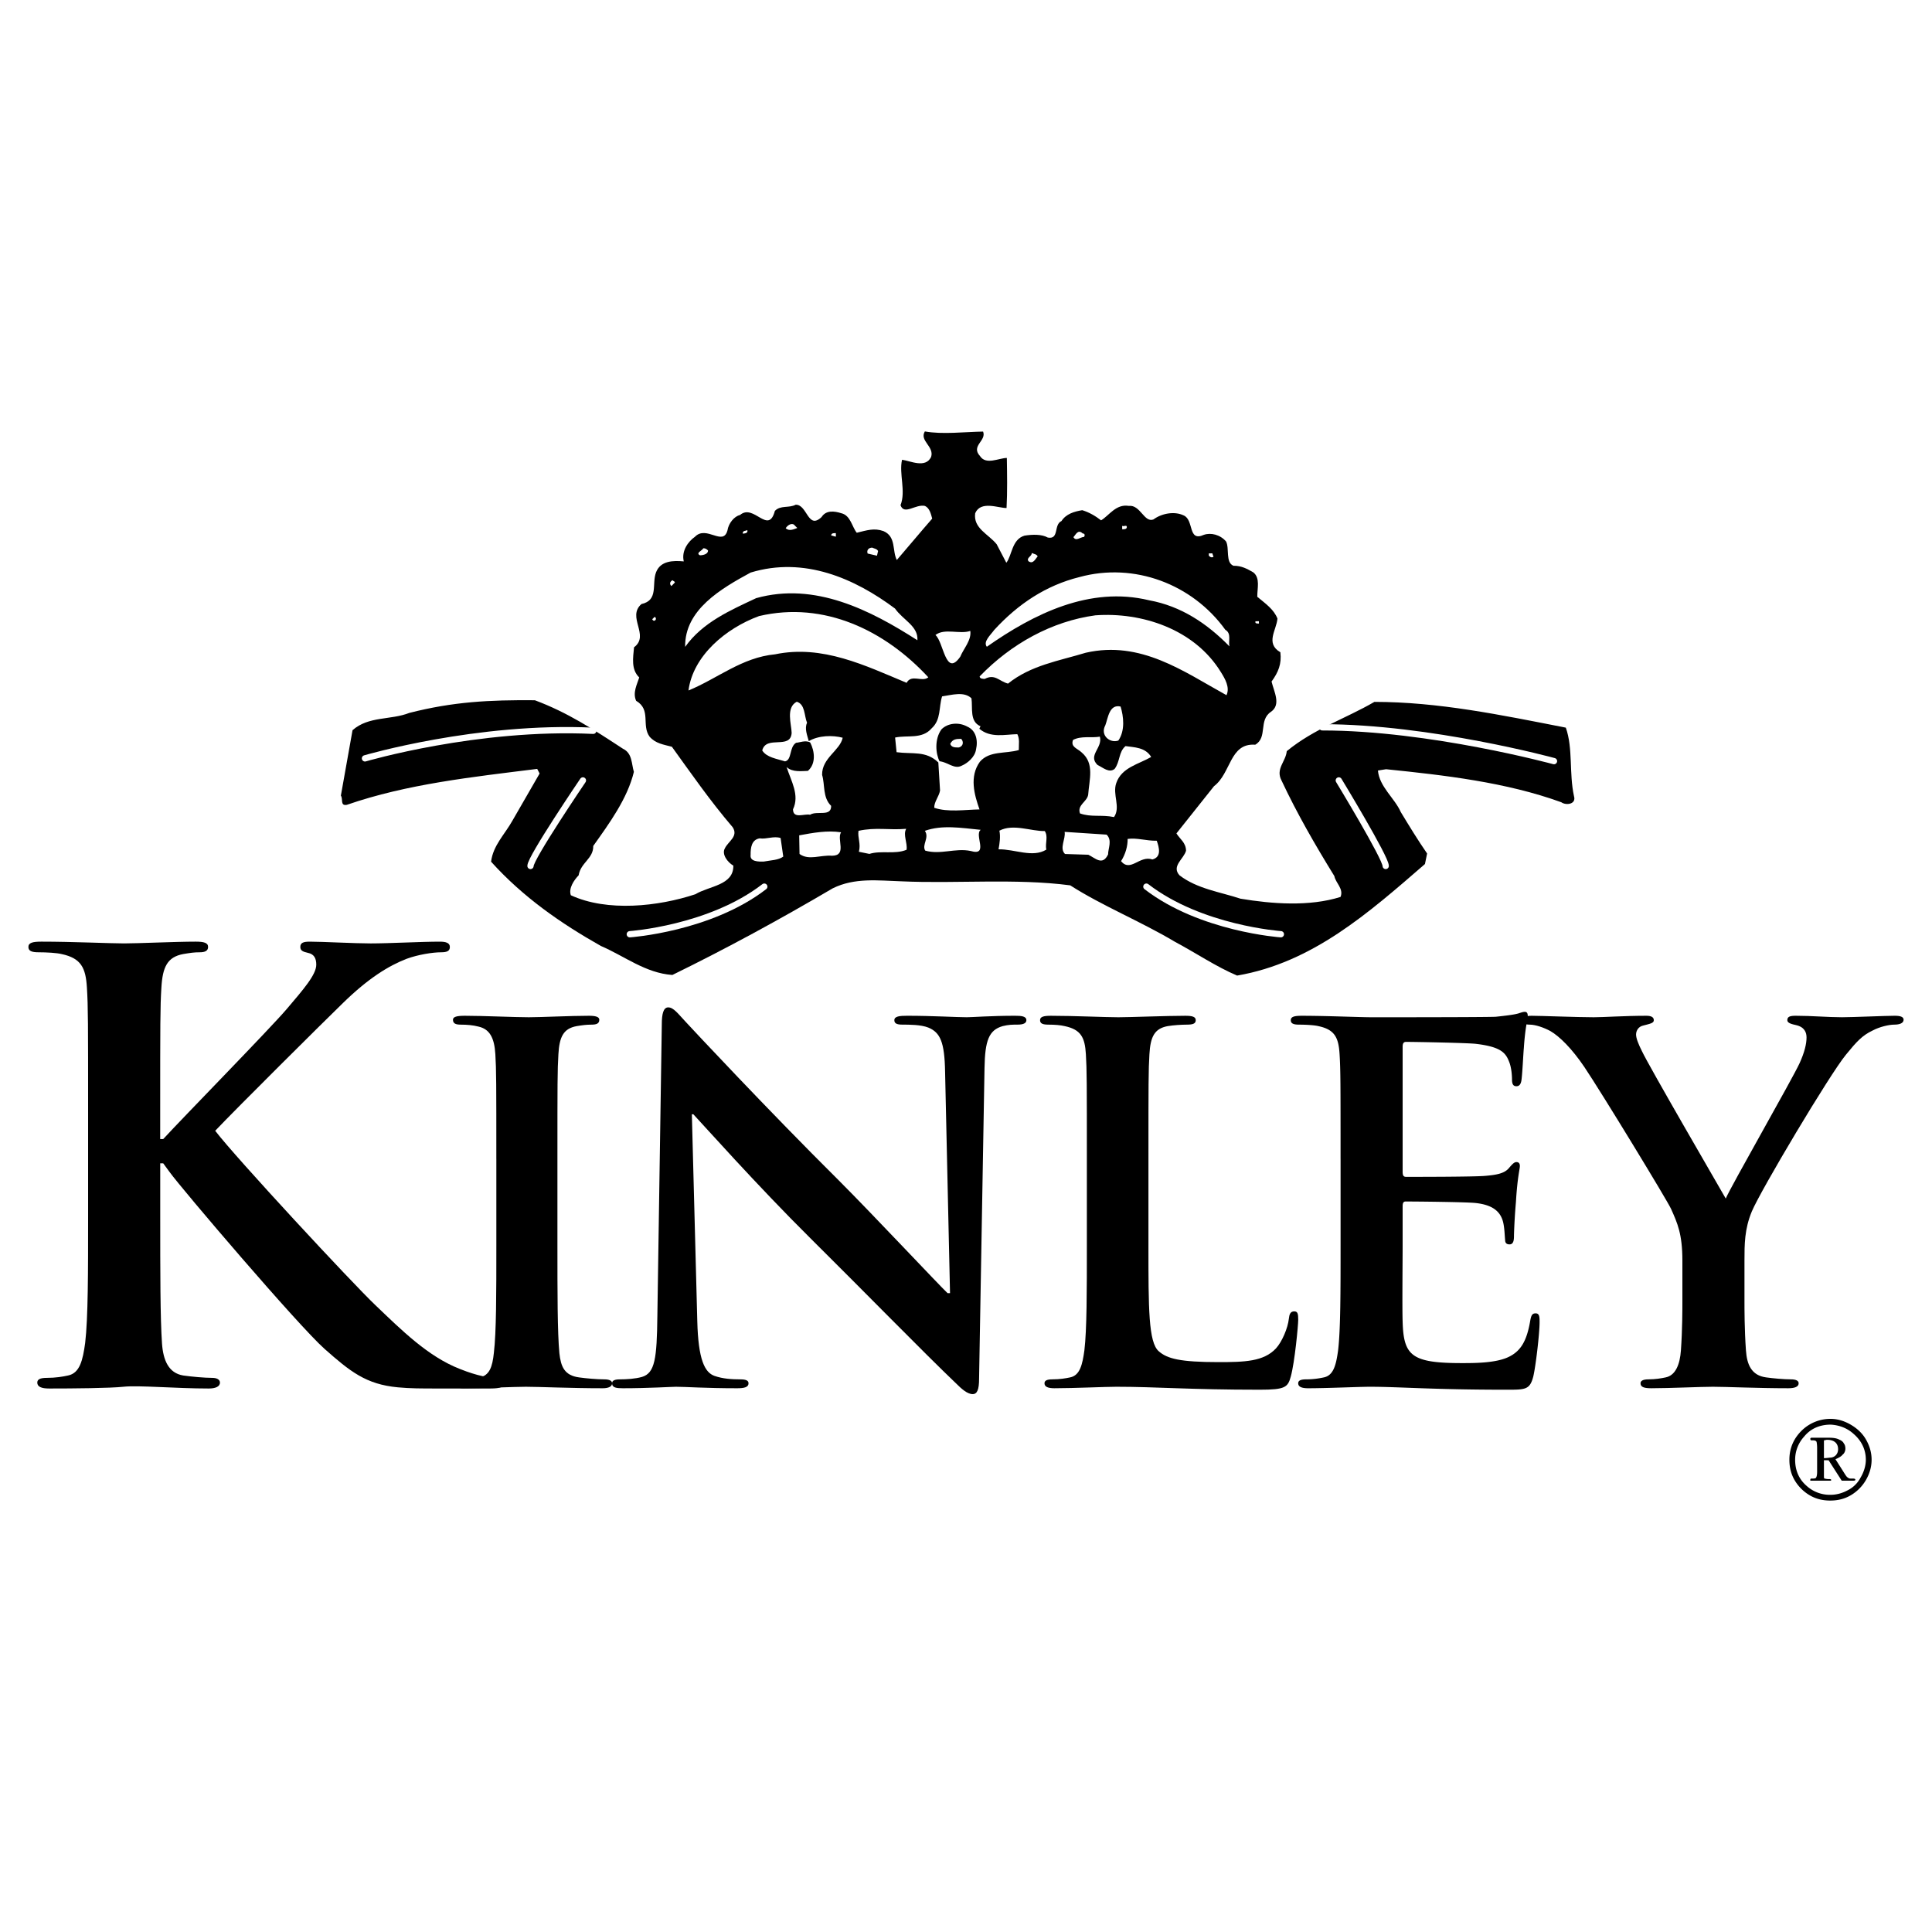
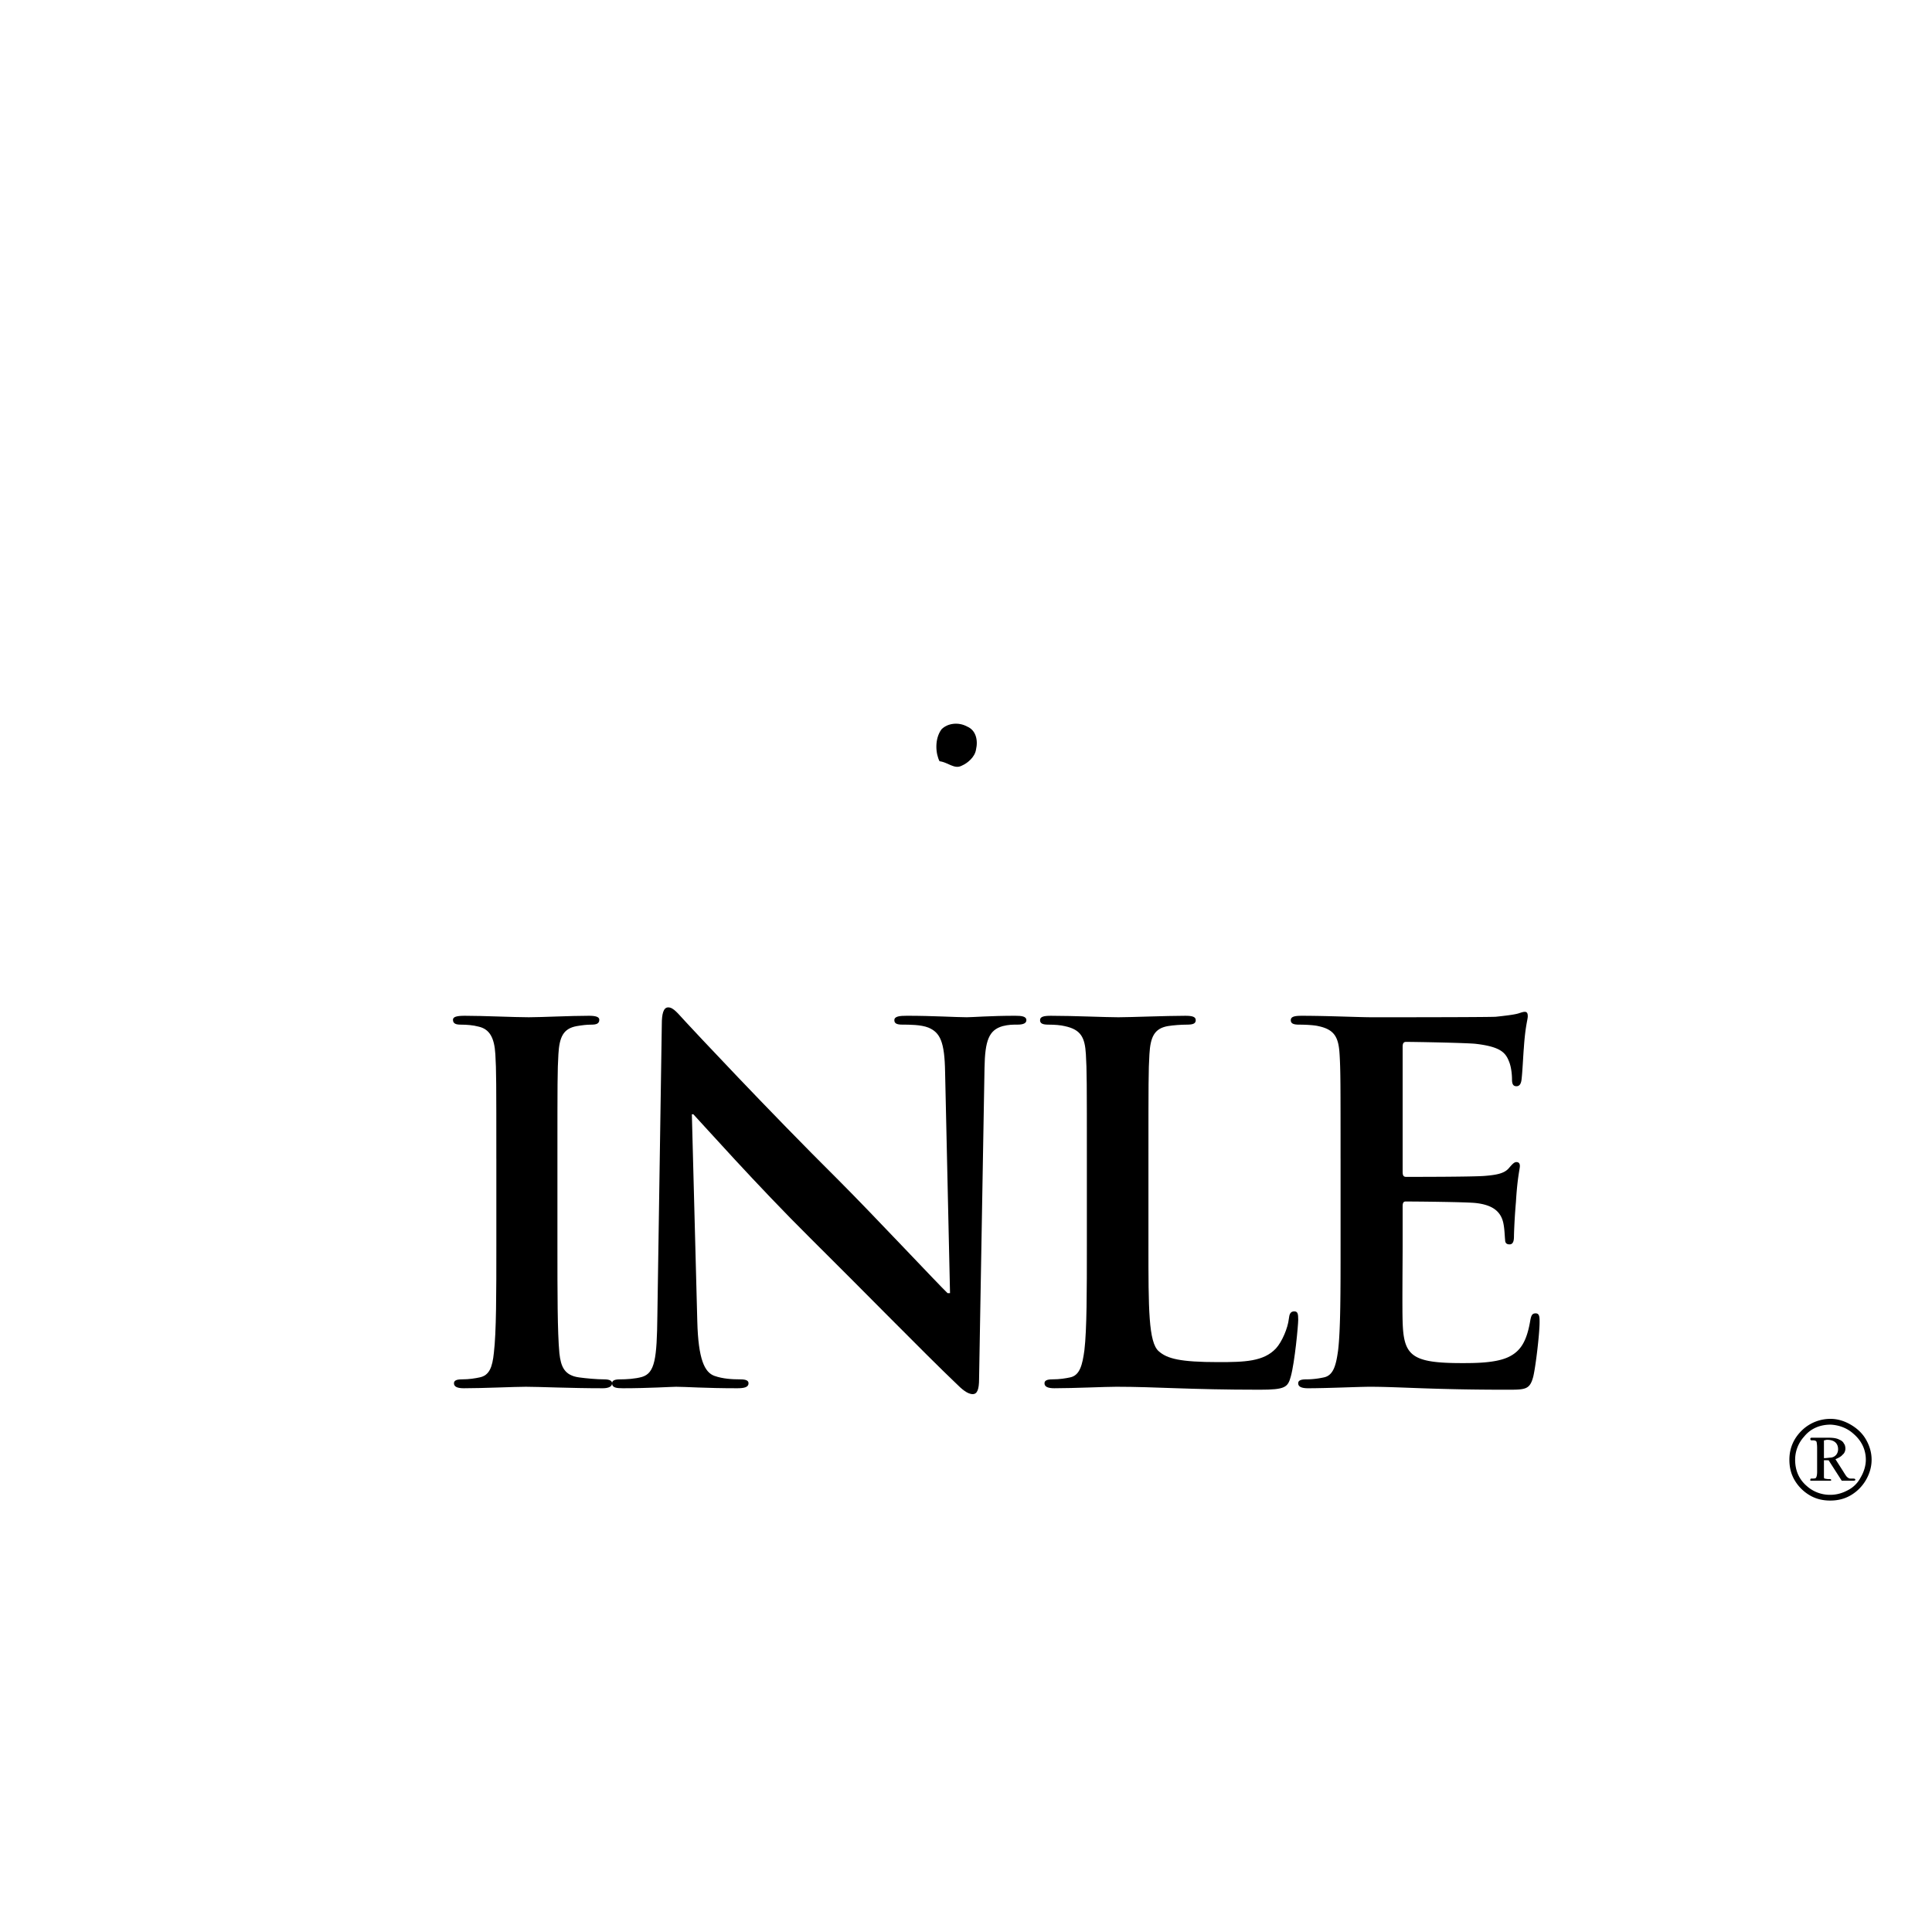
<svg xmlns="http://www.w3.org/2000/svg" width="2500" height="2500" viewBox="0 0 192.756 192.756">
  <path fill-rule="evenodd" clip-rule="evenodd" fill="#fff" d="M0 0h192.756v192.756H0V0z" />
-   <path d="M15.986 113.646h.296c2.005-2.184 10.615-10.969 12.325-12.975 1.651-1.945 2.948-3.42 2.948-4.424 0-.649-.235-1.061-.825-1.178-.53-.118-.767-.237-.767-.591 0-.413.294-.529.943-.529 1.238 0 4.482.176 6.075.176 1.828 0 5.072-.176 6.899-.176.59 0 1.003.116 1.003.529s-.295.532-.885.532c-.825 0-2.3.234-3.42.647-1.828.708-3.833 1.947-6.37 4.423-1.828 1.77-10.733 10.615-12.738 12.738 2.124 2.771 13.682 15.215 15.983 17.398 2.594 2.477 5.249 5.131 8.433 6.367 1.77.709 2.95.887 3.657.887.413 0 .766.117.766.471 0 .414-.295.59-1.415.59h-5.13c-1.77 0-2.832 0-4.07-.117-3.185-.295-4.777-1.594-7.312-3.834-2.595-2.299-14.213-15.922-15.452-17.633l-.648-.885h-.296v5.365c0 5.426 0 10.086.177 12.621.119 1.652.649 2.949 2.124 3.186.826.117 2.123.236 2.89.236.472 0 .767.176.767.471 0 .414-.473.59-1.121.59-3.303 0-7.027-.336-8.493-.176-1.356.145-5.072.176-7.431.176-.767 0-1.179-.176-1.179-.59 0-.295.235-.471.942-.471.886 0 1.593-.119 2.124-.236 1.18-.236 1.474-1.533 1.71-3.244.294-2.477.294-7.137.294-12.562v-10.379c0-8.963 0-10.615-.118-12.502-.117-2.005-.59-2.95-2.535-3.362-.473-.117-1.476-.176-2.301-.176-.649 0-1.003-.119-1.003-.532s.413-.529 1.297-.529c3.126 0 6.842.176 8.257.176s5.13-.176 7.135-.176c.826 0 1.239.116 1.239.529s-.354.532-.826.532c-.59 0-.944.059-1.651.176-1.593.296-2.064 1.297-2.183 3.362-.118 1.887-.118 3.539-.118 12.502v2.597h.003z" fill-rule="evenodd" clip-rule="evenodd" />
  <path d="M49.519 115.6c0-7.473 0-8.848-.098-10.422-.099-1.672-.59-2.506-1.672-2.752-.541-.146-1.179-.197-1.77-.197-.491 0-.786-.098-.786-.49 0-.297.393-.395 1.179-.395 1.869 0 4.965.148 6.39.148 1.229 0 4.129-.148 5.997-.148.639 0 1.033.098 1.033.395 0 .393-.295.49-.786.49-.492 0-.885.051-1.475.148-1.327.244-1.721 1.08-1.819 2.801-.098 1.574-.098 2.949-.098 10.422v8.65c0 4.768 0 8.65.196 10.764.147 1.328.491 2.213 1.966 2.41.688.096 1.77.195 2.508.195.54 0 .785.148.785.393 0 .346-.392.494-.934.494-3.244 0-6.341-.148-7.667-.148-1.131 0-4.227.148-6.193.148-.64 0-.983-.148-.983-.494 0-.244.197-.393.787-.393.737 0 1.327-.1 1.77-.195.983-.197 1.278-1.033 1.425-2.459.246-2.064.246-5.947.246-10.715v-8.65h-.001z" fill-rule="evenodd" clip-rule="evenodd" />
  <path d="M69.569 131.82c.098 3.832.737 5.111 1.721 5.455.835.295 1.77.344 2.556.344.541 0 .835.1.835.393 0 .395-.441.494-1.13.494-3.195 0-5.161-.148-6.095-.148-.443 0-2.753.148-5.31.148-.639 0-1.08-.051-1.08-.494 0-.293.294-.393.786-.393.639 0 1.523-.049 2.211-.246 1.279-.393 1.474-1.818 1.523-6.094l.443-29.1c0-.982.147-1.672.639-1.672.541 0 .983.639 1.818 1.523.59.641 8.062 8.652 15.239 15.779 3.341 3.342 9.978 10.422 10.813 11.207h.246l-.492-22.07c-.049-2.998-.491-3.934-1.67-4.424-.737-.295-1.917-.295-2.605-.295-.59 0-.787-.148-.787-.443 0-.393.541-.441 1.278-.441 2.556 0 4.915.148 5.947.148.541 0 2.408-.148 4.818-.148.639 0 1.129.049 1.129.441 0 .295-.293.443-.883.443-.492 0-.887 0-1.477.148-1.375.391-1.77 1.424-1.816 4.176l-.543 31.018c0 1.082-.195 1.523-.637 1.523-.542 0-1.131-.541-1.673-1.082-3.096-2.949-9.388-9.387-14.5-14.451-5.357-5.309-10.813-11.453-11.698-12.387h-.148l.542 20.648zM114.58 124.25c0 6.291 0 9.684 1.033 10.568.834.736 2.113 1.08 5.947 1.08 2.604 0 4.523-.049 5.75-1.375.59-.641 1.18-2.016 1.279-2.951.049-.441.146-.736.539-.736.346 0 .395.246.395.836 0 .541-.344 4.227-.738 5.652-.295 1.082-.539 1.328-3.096 1.328-7.078 0-10.322-.295-14.305-.295-1.131 0-4.227.148-6.191.148-.641 0-.984-.148-.984-.494 0-.244.197-.393.787-.393.736 0 1.326-.1 1.768-.195.984-.197 1.23-1.279 1.426-2.705.246-2.064.246-5.947.246-10.469v-8.65c0-7.473 0-8.848-.098-10.422-.098-1.672-.492-2.457-2.113-2.801-.395-.098-.984-.148-1.623-.148-.541 0-.836-.098-.836-.443 0-.344.346-.441 1.082-.441 2.311 0 5.406.148 6.734.148 1.18 0 4.768-.148 6.686-.148.688 0 1.031.098 1.031.441 0 .346-.295.443-.885.443-.541 0-1.326.051-1.916.148-1.328.244-1.721 1.08-1.82 2.801-.098 1.574-.098 2.949-.098 10.422v8.651z" fill-rule="evenodd" clip-rule="evenodd" />
  <path d="M133.748 115.6c0-7.473 0-8.848-.098-10.422-.1-1.672-.492-2.457-2.115-2.801-.393-.098-1.229-.148-1.916-.148-.541 0-.836-.098-.836-.443 0-.344.344-.441 1.082-.441 2.604 0 5.701.148 7.078.148 1.572 0 11.354 0 12.289-.051.934-.098 1.719-.195 2.113-.295.246-.049.539-.197.787-.197.244 0 .293.197.293.443 0 .346-.244.934-.393 3.195-.051.492-.148 2.654-.246 3.244-.049.246-.148.541-.492.541s-.441-.246-.441-.688c0-.346-.049-1.18-.295-1.771-.344-.885-.836-1.475-3.293-1.768-.836-.1-5.998-.197-6.98-.197-.246 0-.344.146-.344.49v12.438c0 .344.049.539.344.539 1.082 0 6.734 0 7.865-.098 1.18-.098 1.916-.246 2.359-.738.344-.393.541-.639.785-.639.197 0 .344.1.344.393 0 .297-.244 1.082-.393 3.59a59.006 59.006 0 0 0-.195 3.295c0 .393 0 .934-.443.934-.344 0-.441-.197-.441-.445-.051-.488-.051-1.129-.197-1.768-.246-.984-.934-1.721-2.754-1.916-.934-.1-5.799-.15-6.979-.15-.246 0-.295.199-.295.494v3.883c0 1.67-.049 6.193 0 7.617.098 3.393.885 4.129 5.898 4.129 1.279 0 3.342 0 4.621-.588 1.277-.59 1.867-1.623 2.211-3.639.098-.541.197-.736.541-.736.393 0 .393.393.393.885 0 1.129-.393 4.473-.639 5.455-.344 1.279-.785 1.279-2.654 1.279-7.422 0-10.715-.295-13.615-.295-1.131 0-4.229.148-6.193.148-.639 0-.982-.148-.982-.494 0-.244.197-.393.785-.393.738 0 1.328-.1 1.77-.195.982-.197 1.229-1.279 1.426-2.705.246-2.064.246-5.947.246-10.469v-8.65h-.001z" fill-rule="evenodd" clip-rule="evenodd" />
-   <path d="M167.852 125.773c0-2.654-.492-3.736-1.131-5.162-.344-.785-6.93-11.6-8.65-14.156-1.229-1.818-2.459-3.047-3.393-3.588-.639-.344-1.475-.639-2.064-.639-.393 0-.738-.098-.738-.443 0-.293.346-.441.936-.441.885 0 4.57.148 6.193.148 1.031 0 3.047-.148 5.26-.148.49 0 .736.148.736.441 0 .295-.344.346-1.082.541-.441.1-.688.492-.688.887 0 .393.246.98.59 1.67.688 1.475 7.57 13.32 8.357 14.697.49-1.18 6.684-11.994 7.373-13.518.49-1.082.688-1.916.688-2.557 0-.492-.197-1.031-1.033-1.227-.441-.1-.885-.199-.885-.494 0-.344.246-.441.836-.441 1.623 0 3.195.148 4.621.148 1.08 0 4.326-.148 5.258-.148.543 0 .887.098.887.395 0 .342-.395.49-.934.49-.492 0-1.426.197-2.164.59-1.031.492-1.572 1.082-2.654 2.408-1.621 1.967-8.502 13.518-9.389 15.633-.736 1.768-.736 3.293-.736 4.914v4.031c0 .785 0 2.85.146 4.914.1 1.426.541 2.508 2.016 2.705.689.096 1.77.195 2.457.195.541 0 .787.148.787.393 0 .346-.393.494-1.031.494-3.098 0-6.193-.148-7.521-.148-1.229 0-4.324.148-6.145.148-.688 0-1.08-.1-1.08-.494 0-.244.244-.393.787-.393.688 0 1.277-.1 1.719-.195.982-.197 1.426-1.279 1.525-2.705.146-2.064.146-4.129.146-4.914v-4.031zM117.213 93.957c-3.404-2.031-7.266-3.591-10.438-5.626-5.473-.717-11.388-.15-16.853-.403-2.325-.074-4.653-.383-6.842.701-5.289 3.113-10.583 5.993-15.998 8.643-2.675-.184-4.796-1.892-7.137-2.896-3.989-2.254-7.752-4.859-10.95-8.406.204-1.63 1.347-2.695 2.136-4.103l2.706-4.694-.241-.46c-6.491.81-12.984 1.504-18.99 3.584-.694.128-.358-.575-.597-.919l1.163-6.526c1.603-1.422 3.817-.996 5.663-1.725 4.396-1.122 7.994-1.301 12.525-1.265 3.273 1.221 5.859 2.919 8.798 4.843.937.448.838 1.495 1.085 2.304-.65 2.684-2.466 5.154-4.054 7.391.022 1.276-1.249 1.647-1.458 2.929-.457.472-1.023 1.296-.779 1.988 3.631 1.68 8.732 1.126 12.429-.101 1.38-.837 3.818-.878 3.784-2.854-.586-.338-1.182-1.14-.844-1.727.336-.703 1.373-1.187.777-2.105-2.253-2.633-4.16-5.387-6.065-8.027-.817-.218-1.632-.319-2.225-1.007-.833-1.147.186-2.675-1.341-3.578-.363-.807.088-1.628.309-2.329-.827-.799-.615-1.964-.518-3.011 1.605-1.19-.75-3.008.737-4.312 1.736-.379 1.012-1.992 1.456-3.162s1.722-1.192 2.769-1.094c-.25-1.041.43-1.982 1.118-2.459 1.142-1.181 2.806.997 3.242-.638.104-.698.673-1.405 1.251-1.532 1.374-1.186 2.824 2.042 3.478-.41.571-.591 1.391-.256 2.081-.617 1.161-.021 1.206 2.535 2.577 1.232.452-.705 1.268-.603 1.968-.383.934.217 1.07 1.376 1.544 1.948 1.042-.25 1.734-.495 2.669-.162 1.288.559.847 1.96 1.328 2.881 1.025-1.18 2.39-2.83 3.529-4.128-.125-.462-.25-1.041-.719-1.265-.933-.217-2.074.965-2.441-.074.557-1.403-.171-3.134.153-4.533.815.103 2.339.889 2.9-.283.33-1.051-1.189-1.606-.625-2.544 1.748.317 3.95.047 5.81.014.363.924-1.254 1.417-.307 2.445.596.918 1.863.2 2.676.186.027 1.626.059 3.368-.029 4.996-.814.014-2.57-.768-3.129.52-.205 1.514 1.314 2.067 2.146 3.099l.961 1.842c.568-.707.541-2.333 1.811-2.704.812-.13 1.74-.146 2.328.191 1.164.212.559-1.287 1.365-1.649.451-.705 1.262-.952 2.072-1.082.701.22 1.287.558 1.877 1.013.805-.479 1.48-1.652 2.762-1.442 1.16-.136 1.541 1.716 2.465 1.352.801-.595 2.076-.85 3.012-.402 1.055.447.395 2.666 2.01 1.94.693-.244 1.627-.028 2.219.658.361.691-.08 2.093.74 2.427.811-.014 1.398.324 1.986.663.705.569.377 1.62.391 2.433.824.683 1.648 1.249 2.012 2.172-.096 1.164-1.234 2.461.291 3.364.137 1.159-.197 1.978-.879 2.919.252 1.042.971 2.306-.062 3.021-1.262.836-.305 2.562-1.568 3.281-2.559-.188-2.391 2.83-4.111 4.137l-3.75 4.713c.357.575.945.913.959 1.726-.219.817-1.484 1.536-.654 2.452 1.768 1.362 4.096 1.67 6.082 2.333 3.145.525 6.867.809 9.986-.174.334-.82-.488-1.385-.617-2.081-1.912-3.104-3.709-6.208-5.277-9.55-.602-1.152.432-1.867.529-2.914 2.75-2.256 5.869-3.239 8.744-4.916 6.391.005 12.568 1.291 19.098 2.571.732 2.078.311 4.525.816 6.84.248.809-.797.943-1.268.603-5.494-1.995-11.664-2.7-17.482-3.295l-.811.13c.143 1.624 1.674 2.759 2.279 4.143.836 1.378 1.674 2.758 2.627 4.136l-.215 1.05c-5.607 4.86-11.213 9.838-18.742 11.129-2.104-.892-4.102-2.251-6.213-3.376z" fill-rule="evenodd" clip-rule="evenodd" />
  <path d="M111.846 85.919c.451-.705.67-1.522.658-2.219.926-.133 1.861.2 2.906.181.244.693.492 1.619-.432 1.867-1.285-.443-2.183 1.316-3.132.171zM106.256 85.203c-.59-.571.088-1.511-.039-2.207l4.188.275c.59.57.141 1.391.15 1.972-.561 1.172-1.271.37-1.975.034l-2.324-.074zM74.89 85.287c-.012-.697.09-1.513.901-1.644.699.104 1.39-.257 2.09-.035l.265 1.853c-.458.357-1.271.37-1.966.5-.465.007-1.393.024-1.29-.674zM79.769 85.201l-.033-1.858c1.39-.257 2.779-.513 4.177-.306-.452.706.621 2.314-.888 2.34-1.165-.097-2.316.505-3.256-.176zM99.625 84.737c.107-.582.211-1.281.084-1.86 1.381-.722 3.139.062 4.531.038.359.575.021 1.161.148 1.855-1.378.837-3.138-.061-4.763-.033zM85.69 84.981c.217-.817-.141-1.392-.038-2.09 1.737-.379 3.02-.053 4.76-.199-.338.587.141 1.391.036 2.089-1.153.486-2.555.045-3.709.414l-1.049-.214zM92.309 84.866c-.359-.575.442-1.287-.035-1.974 1.732-.612 3.596-.295 5.575-.099-.689.477.859 2.659-1.009 2.109-1.515-.32-3.014.402-4.531-.036zM107.75 81.154c-.297-.842.686-1.142.816-1.85.113-1.556.65-3.118-.639-4.226-.432-.416-1.141-.545-.869-1.255.838-.438 1.832-.173 2.676-.329.303 1.125-1.238 1.857-.232 2.828.57.272 1.145.827 1.701.395.553-.716.395-1.702 1.09-2.279.85.127 1.98.107 2.561 1.085-1.258.728-2.947 1.04-3.484 2.603-.404 1.137.465 2.393-.223 3.393-1.276-.261-2.26.039-3.397-.365zM79.117 80.75c.682-1.424-.19-2.821-.639-4.225.575.554 1.561.396 2.125.386.835-.72.671-1.988.233-2.828-.429-.275-1.129.02-1.412.025-.699.436-.394 1.701-1.097 1.854-.853-.268-1.844-.392-2.279-1.09.397-1.56 2.824-.049 2.935-1.746-.014-.847-.608-2.531.511-3.115.852.268.731 1.399 1.026 2.101-.273.569.022 1.271.172 1.832.979-.582 2.391-.606 3.383-.341-.26 1.276-2.083 2.013-2.054 3.708.3.983.039 2.258.902 3.09.02 1.129-1.404.448-2.103.885-.567-.132-1.686.453-1.703-.536zM93.209 80.592c-.011-.61.469-1.106.58-1.718l-.171-2.803c-1.24-1.198-2.576-.809-4.166-1.025l-.147-1.461c1.216-.265 2.688.197 3.644-.918.96-.871.696-2.085 1.043-3.189.973-.139 2.186-.526 2.931.192.138.973-.205 2.321.902 2.79l-.117.246c1.113.956 2.57.565 3.791.543.252.484.139.974.148 1.583-1.334.39-2.926.051-3.883 1.166-1.072 1.483-.553 3.304-.039 4.758-1.463.027-3.166.301-4.516-.164z" fill-rule="evenodd" clip-rule="evenodd" fill="#fff" />
  <path d="M93.737 75.948c-.377-.725-.526-2.186.189-3.175.599-.62 1.694-.762 2.557-.289.859.352 1.121 1.323.894 2.303-.109.733-.831 1.356-1.436 1.611-.725.378-1.348-.343-2.204-.45z" fill-rule="evenodd" clip-rule="evenodd" />
-   <path d="M110.281 72.354c.27-.711.385-2.125 1.52-1.862.301.983.467 2.393-.223 3.393-.842.297-1.846-.532-1.297-1.531zM94.805 74.221c.235-.491.601-.498 1.089-.506.248.239.256.727-.229.857-.365.007-.731.013-.86-.351zM108.33 65.123c-2.676.814-5.486 1.249-7.76 3.081-.9-.24-1.299-1.002-2.314-.472-.127.002-.512.009-.516-.247 3.145-3.257 7.205-5.505 11.549-6.094 4.605-.336 9.887 1.365 12.523 5.673.395.633.924 1.521.553 2.296-4.269-2.359-8.549-5.486-14.035-4.237zM68.69 68.889c.452-3.466 3.734-6.213 7.043-7.424 6.505-1.522 12.577 1.446 16.885 6.11-.63.523-1.671-.355-2.167.55-4.128-1.721-8.393-3.824-13.114-2.845-3.325.314-5.723 2.405-8.647 3.609zM93.328 63.355c.917-.713 2.438-.042 3.478-.409.133.927-.665 1.754-1 2.573-1.474 2.117-1.653-1.48-2.478-2.164z" fill-rule="evenodd" clip-rule="evenodd" fill="#fff" />
-   <path d="M114.643 59.889c-5.918-1.433-11.504 1.354-16.186 4.638-.395-.506.363-1.159.738-1.678 2.389-2.604 5.174-4.445 8.49-5.272 5.48-1.504 11.283.7 14.564 5.254.646.373.277 1.148.414 1.658-2.218-2.267-4.808-4.015-8.02-4.6zM74.889 57.125c5.351-1.631 10.384.586 14.407 3.59.789 1.139 2.336 1.753 2.233 3.164-4.663-2.992-10.22-5.842-16.084-4.202-2.54 1.197-5.337 2.398-7.087 4.862-.066-3.712 3.612-5.826 6.531-7.414zM125.254 62.102l-.002-.117.348-.006.004.232c-.116.002-.348.006-.35-.109zM65.07 61.758c.116-.001.226-.352.346-.122.121.23-.225.468-.346.122zM67.093 57.889c.119.114.234.112.236.229l-.341.354c-.238-.228-.125-.463.105-.583zM102.609 55.991c-.238-.344.34-.47.334-.819.234.112.467.108.588.338-.228.237-.451.822-.922.481zM120.607 55.444l-.006-.231.35-.007.121.347c-.228.119-.347.005-.465-.109zM86.564 55.226c-.122-.346.105-.583.454-.589.235.112.467.108.588.339l-.109.467-.933-.217zM70.174 54.699c.232-.004.351.11.468.224.006.349-.457.473-.804.479-.469-.225.224-.47.336-.703zM107.098 53.589c.229-.237.449-.821.924-.365.232-.004.236.229.121.347-.348.006-.805.478-1.045.018zM82.931 53.43c-.004-.232.229-.236.344-.238l.117-.002.006.348c-.116.003-.35-.11-.467-.108zM111.957 52.459c.119.114.463-.124.467.108s-.229.236-.461.24l-.006-.348zM74.098 53.236c-.006-.349.345-.239.459-.357.122.347-.343.355-.459.357zM78.388 52.697c.226-.353.687-.593.925-.249l.236.229c-.347.121-.807.362-1.161.02z" fill-rule="evenodd" clip-rule="evenodd" fill="#fff" />
-   <path d="M36.414 75.663S47.63 72.36 59.19 72.911m-1.032 4.953s-5.23 7.706-5.23 8.532m102.113-10.458s-12.387-3.372-23.119-3.372m1.65 5.298s4.68 7.706 4.68 8.532m-75.416 6.813s7.983-.551 13.418-4.748m51.539 4.748s-7.982-.551-13.418-4.748" fill="none" stroke="#fff" stroke-width=".627" stroke-linecap="round" stroke-linejoin="round" stroke-miterlimit="2.613" />
  <path d="M182.654 141.561c.68 0 1.357.209 1.986.574.627.365 1.15.836 1.516 1.465.365.627.574 1.305.574 2.037s-.209 1.41-.574 2.039a4.223 4.223 0 0 1-1.516 1.514c-.629.367-1.307.521-2.039.521-.73 0-1.41-.154-2.037-.521a4.223 4.223 0 0 1-1.516-1.514c-.367-.629-.521-1.307-.521-2.039 0-1.201.469-2.195 1.305-2.98a4.08 4.08 0 0 1 2.822-1.096zm0 .574c-1.045 0-1.986.365-2.664 1.203a3.42 3.42 0 0 0-.889 2.299c0 1.045.365 1.934 1.148 2.611a3.457 3.457 0 0 0 2.352.891c.627 0 1.203-.158 1.777-.471a2.915 2.915 0 0 0 1.254-1.254c.312-.523.523-1.15.523-1.777 0-.994-.42-1.881-1.203-2.561-.626-.576-1.409-.888-2.298-.941zm-.679 3.554V147.308c0 .105 0 .156.053.209.051 0 .209.053.418.053h.105c.104 0 .156.053.156.105l-.053.051h-.262-1.777v-.104s0-.105.105-.105h.156c.211 0 .314-.053.314-.104.051-.053.104-.262.104-.576v-2.402c0-.314-.053-.576-.053-.576-.051-.104-.154-.156-.365-.156h-.156c-.053 0-.105-.053-.105-.156 0-.053.053-.105.105-.105h1.776c.418 0 .783.053 1.045.209.156.053.365.209.418.367.104.104.156.312.156.523 0 .207-.105.469-.26.572-.158.209-.471.367-.732.471l.732 1.15c.26.418.416.68.521.68.053.104.209.104.418.104h.105c.156 0 .207.053.207.105 0 .104-.104.104-.262.104h-1.096l-1.307-2.037-.466-.001zm0-.209c.262 0 .523-.053.68-.053.471-.053.732-.418.732-.836 0-.574-.365-.941-1.098-.941-.105 0-.211.053-.314.053v1.777z" fill-rule="evenodd" clip-rule="evenodd" />
</svg>